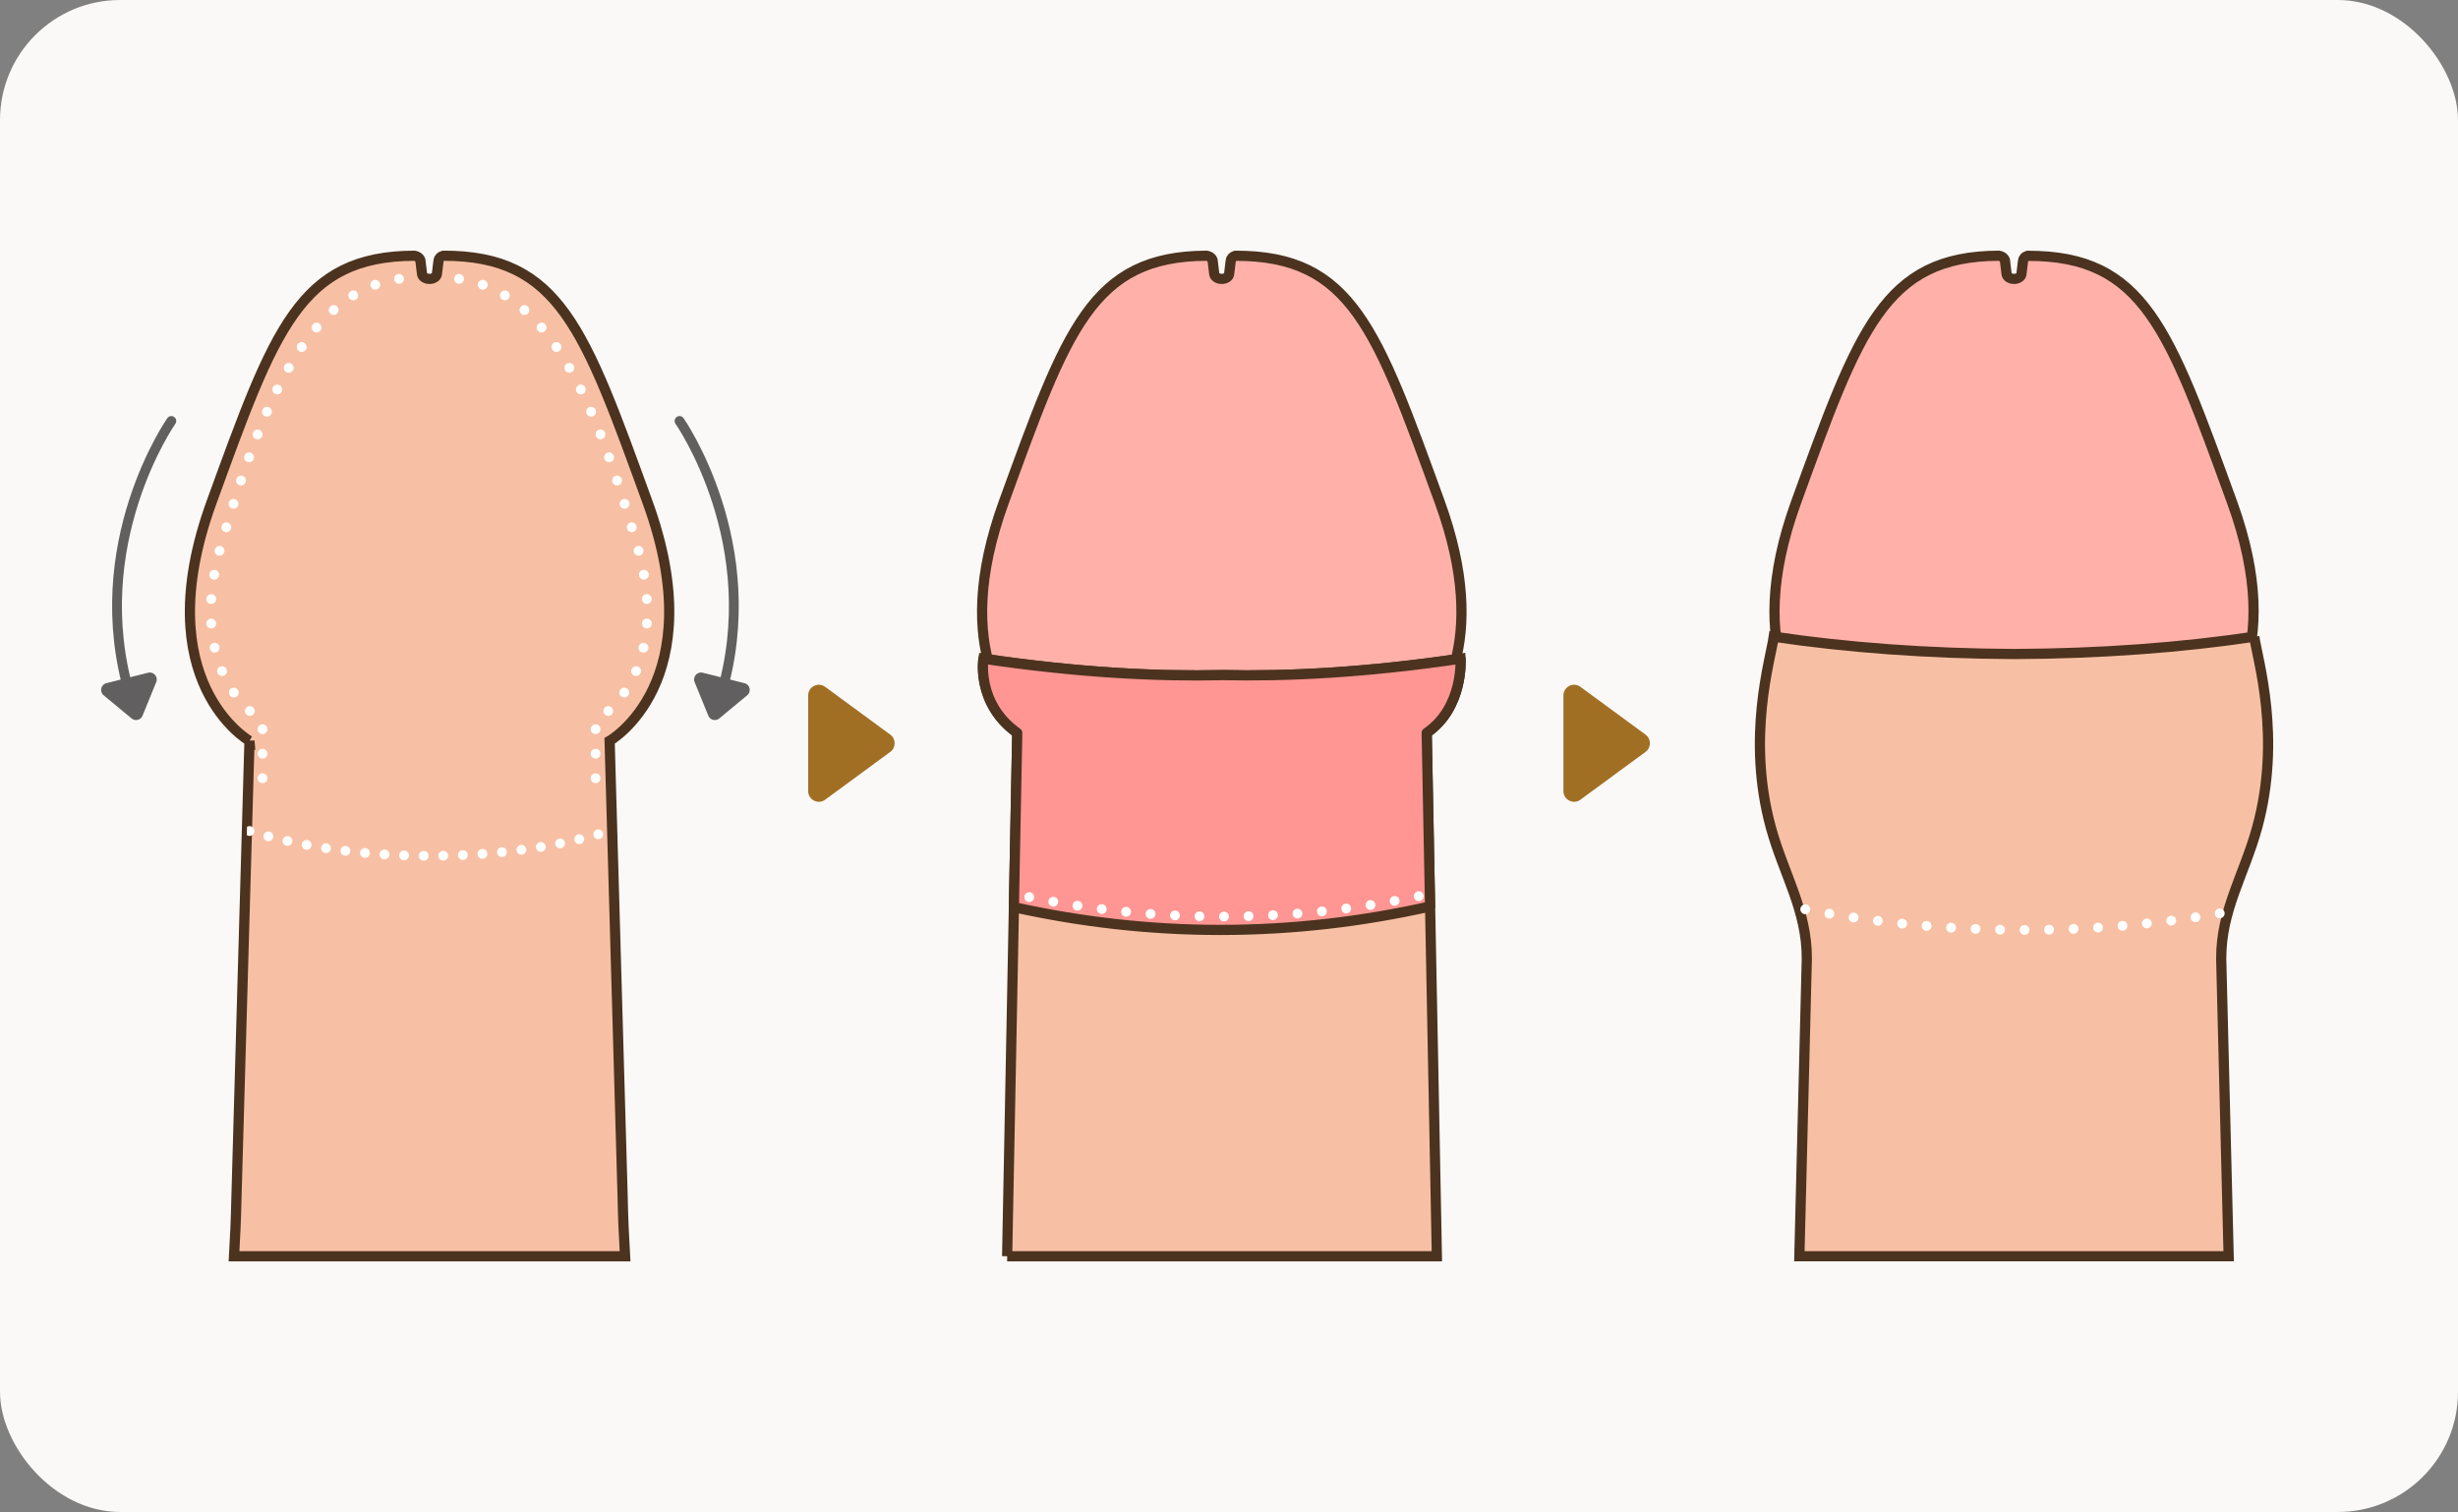
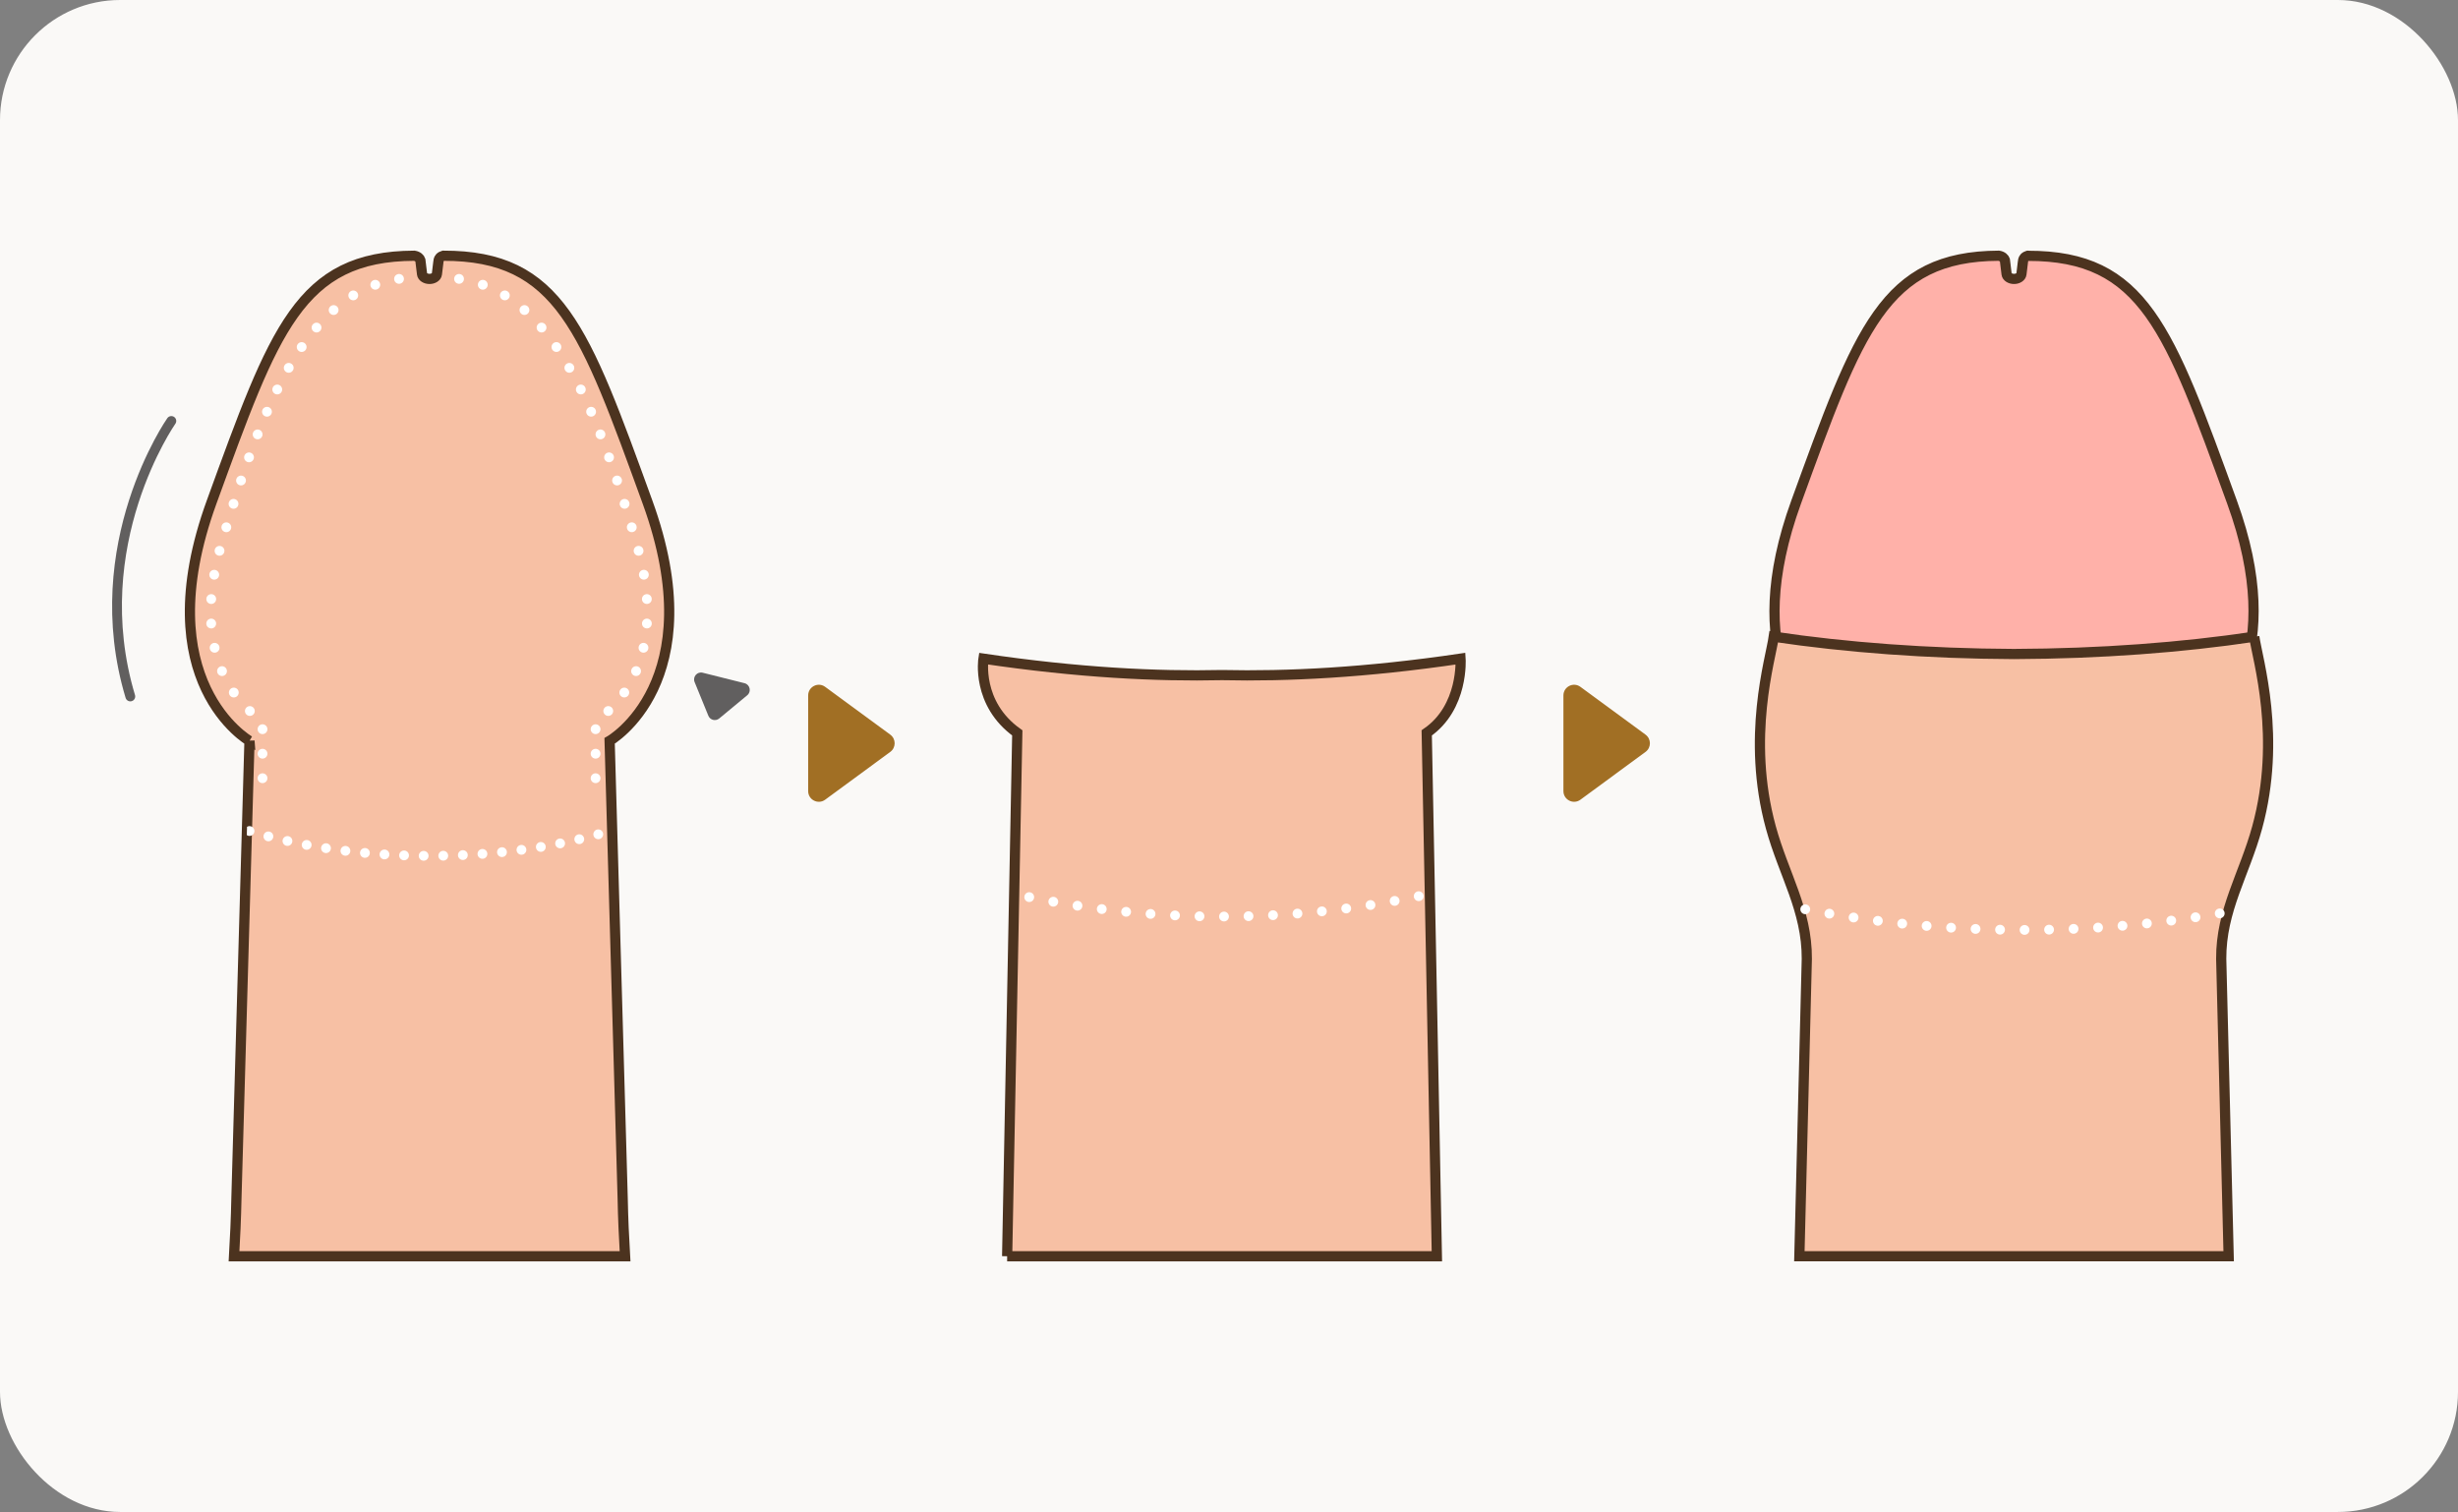
<svg xmlns="http://www.w3.org/2000/svg" id="_圖層_1" data-name="圖層 1" viewBox="0 0 50.139 30.845">
  <rect x="0" y="0" width="50.139" height="30.845" fill="#808080" stroke="none" />
  <defs>
    <clipPath id="clippath">
      <path d="m5.089,15.114l-.266,9.318c-.009.43-.027.823-.049,1.196h7.976c-.022-.373-.041-.767-.049-1.196l-.266-9.318s2.109-1.202.771-4.877c-1.282-3.523-1.794-5.024-4.163-5.02-.026.008-.051.02-.069.039-.028.03-.03.066-.034.105-.009.074-.018.147-.028.23-.007.057-.074.099-.151.099s-.145-.042-.152-.099l-.035-.287c-.009-.029-.047-.075-.124-.087-2.342.01-2.855,1.513-4.132,5.021-1.337,3.674.771,4.877.771,4.877Z" style="fill: none; stroke-width: 0px;" />
    </clipPath>
    <clipPath id="clippath-1">
      <path d="m20.544,25.628l.207-10.677c-.839-.599-.69-1.514-.69-1.514,1.934.287,3.54.365,4.866.335,1.326.03,2.932-.049,4.866-.335,0,0,.068.993-.69,1.514l.207,10.677h-8.766Z" style="fill: none; stroke-width: 0px;" />
    </clipPath>
    <clipPath id="clippath-2">
      <path d="m45.984,12.989c-1.474.22-3.137.347-4.901.353-1.765-.007-3.427-.134-4.901-.353-.067.469-.562,2.055-.06,3.89.262.958.739,1.687.734,2.682l-.152,6.067h8.757l-.152-6.067c-.005-.995.472-1.724.734-2.682.502-1.835.007-3.421-.06-3.89Z" style="fill: none; stroke-width: 0px;" />
    </clipPath>
  </defs>
  <rect width="50.139" height="30.845" rx="2.45" ry="2.45" style="fill: #faf9f7; stroke-width: 0px;" />
  <g>
    <path d="m33.566,14.987l-1.328-.975c-.144-.106-.347-.003-.347.176v1.95c0,.179.203.282.347.176l1.328-.975c.119-.087.119-.265,0-.352Z" style="fill: #a16f24; stroke-width: 0px;" />
    <path d="m18.16,14.987l-1.328-.975c-.144-.106-.347-.003-.347.176v1.95c0,.179.203.282.347.176l1.328-.975c.119-.087.119-.265,0-.352Z" style="fill: #a16f24; stroke-width: 0px;" />
  </g>
  <g>
    <g>
      <path d="m3.495,8.588s-1.769,2.522-.837,5.62" style="fill: none; stroke: #615f5f; stroke-linecap: round; stroke-linejoin: round; stroke-width: .2px;" />
-       <path d="m2.907,14.601l.28-.686c.044-.108-.053-.22-.166-.191l-.851.213c-.113.028-.146.173-.056.247l.571.473c.074.061.186.033.222-.056Z" style="fill: #615f5f; stroke-width: 0px;" />
    </g>
    <g>
-       <path d="m13.861,8.588s1.769,2.522.837,5.62" style="fill: none; stroke: #615f5f; stroke-linecap: round; stroke-linejoin: round; stroke-width: .2px;" />
      <path d="m14.449,14.601l-.28-.686c-.044-.108.053-.22.166-.191l.851.213c.113.028.146.173.056.247l-.571.473c-.074.061-.186.033-.222-.056Z" style="fill: #615f5f; stroke-width: 0px;" />
    </g>
  </g>
  <g>
    <path d="m5.089,15.114l-.266,9.318c-.009.43-.027.823-.049,1.196h7.976c-.022-.373-.041-.767-.049-1.196l-.266-9.318s2.109-1.202.771-4.877c-1.282-3.523-1.794-5.024-4.163-5.02-.026.008-.051.02-.069.039-.028.03-.03.066-.034.105-.009.074-.018.147-.028.23-.007.057-.074.099-.151.099s-.145-.042-.152-.099l-.035-.287c-.009-.029-.047-.075-.124-.087-2.342.01-2.855,1.513-4.132,5.021-1.337,3.674.771,4.877.771,4.877Z" style="fill: #f7c0a4; stroke: #4c331f; stroke-miterlimit: 10; stroke-width: .208px;" />
    <g style="clip-path: url(#clippath);">
      <path d="m2.964,15.876c1.078.94,3.267,1.584,5.797,1.584s4.719-.645,5.797-1.584" style="fill: none; stroke: #fff; stroke-dasharray: 0 .4; stroke-linecap: round; stroke-linejoin: round; stroke-width: .2px;" />
    </g>
    <path d="m5.355,15.876v-1.175s-1.63-.885-.838-3.609c.898-3.09,1.863-5.309,3.842-5.425" style="fill: none; stroke: #fff; stroke-dasharray: 0 .5; stroke-linecap: round; stroke-linejoin: round; stroke-width: .2px;" />
    <path d="m12.149,15.876v-1.175s1.63-.885.838-3.609c-.898-3.09-1.863-5.309-3.842-5.425" style="fill: none; stroke: #fff; stroke-dasharray: 0 .5; stroke-linecap: round; stroke-linejoin: round; stroke-width: .2px;" />
  </g>
  <g>
-     <path d="m25.203,5.217c-.026.008-.051.02-.069.039-.028.03-.03.066-.034.105-.009.074-.018.147-.028.23-.007.057-.074.099-.151.099s-.145-.042-.152-.099l-.035-.287c-.009-.029-.047-.075-.124-.087-2.342.01-2.855,1.513-4.132,5.021-1.119,3.075.172,4.415.624,4.771,1.192.26,2.432.414,3.716.414,1.387,0,2.724-.176,4.002-.479.504-.438,1.607-1.794.547-4.706-1.282-3.523-1.794-5.024-4.163-5.02Z" style="fill: #ffb1a9; stroke: #4c331f; stroke-linecap: round; stroke-linejoin: round; stroke-width: .208px;" />
    <path d="m20.544,25.628l.207-10.677c-.839-.599-.69-1.514-.69-1.514,1.934.287,3.54.365,4.866.335,1.326.03,2.932-.049,4.866-.335,0,0,.068.993-.69,1.514l.207,10.677h-8.766Z" style="fill: #f7c0a4; stroke: #4c331f; stroke-miterlimit: 10; stroke-width: .208px;" />
-     <path d="m24.926,13.773c-1.326.03-2.932-.049-4.866-.335,0,0-.15.914.69,1.514l-.069,3.554c1.34.297,2.749.465,4.212.465,1.486,0,2.918-.173,4.278-.479l-.069-3.541c.758-.521.69-1.514.69-1.514-1.934.287-3.54.365-4.866.335Z" style="fill: #ff9693; stroke: #4c331f; stroke-linecap: round; stroke-linejoin: round; stroke-width: .208px;" />
    <g style="clip-path: url(#clippath-1);">
      <ellipse cx="24.922" cy="6.746" rx="15.374" ry="11.952" style="fill: none; stroke: #fff; stroke-dasharray: 0 .5; stroke-linecap: round; stroke-linejoin: round; stroke-width: .2px;" />
    </g>
  </g>
  <g>
    <path d="m41.365,5.217c-.026.008-.051.02-.069.039-.028.03-.03.066-.034.105-.009.074-.018.147-.028.23-.007.057-.074.099-.151.099s-.145-.042-.152-.099l-.035-.287c-.009-.029-.047-.075-.124-.087-2.342.01-2.855,1.513-4.132,5.021-.568,1.561-.513,2.672-.264,3.437,1.474.301,3.054.473,4.708.473s3.228-.172,4.7-.471c.252-.765.315-1.87-.256-3.438-1.282-3.523-1.794-5.024-4.163-5.02Z" style="fill: #ffb1a9; stroke: #4c331f; stroke-linecap: round; stroke-linejoin: round; stroke-width: .208px;" />
    <path d="m45.984,12.989c-1.474.22-3.137.347-4.901.353-1.765-.007-3.427-.134-4.901-.353-.067.469-.562,2.055-.06,3.89.262.958.739,1.687.734,2.682l-.152,6.067h8.757l-.152-6.067c-.005-.995.472-1.724.734-2.682.502-1.835.007-3.421-.06-3.89Z" style="fill: #f7c0a4; stroke: #4c331f; stroke-miterlimit: 10; stroke-width: .208px;" />
    <g style="clip-path: url(#clippath-2);">
      <ellipse cx="41.282" cy="9.169" rx="15.374" ry="9.802" style="fill: none; stroke: #fff; stroke-dasharray: 0 .5; stroke-linecap: round; stroke-linejoin: round; stroke-width: .2px;" />
    </g>
  </g>
</svg>